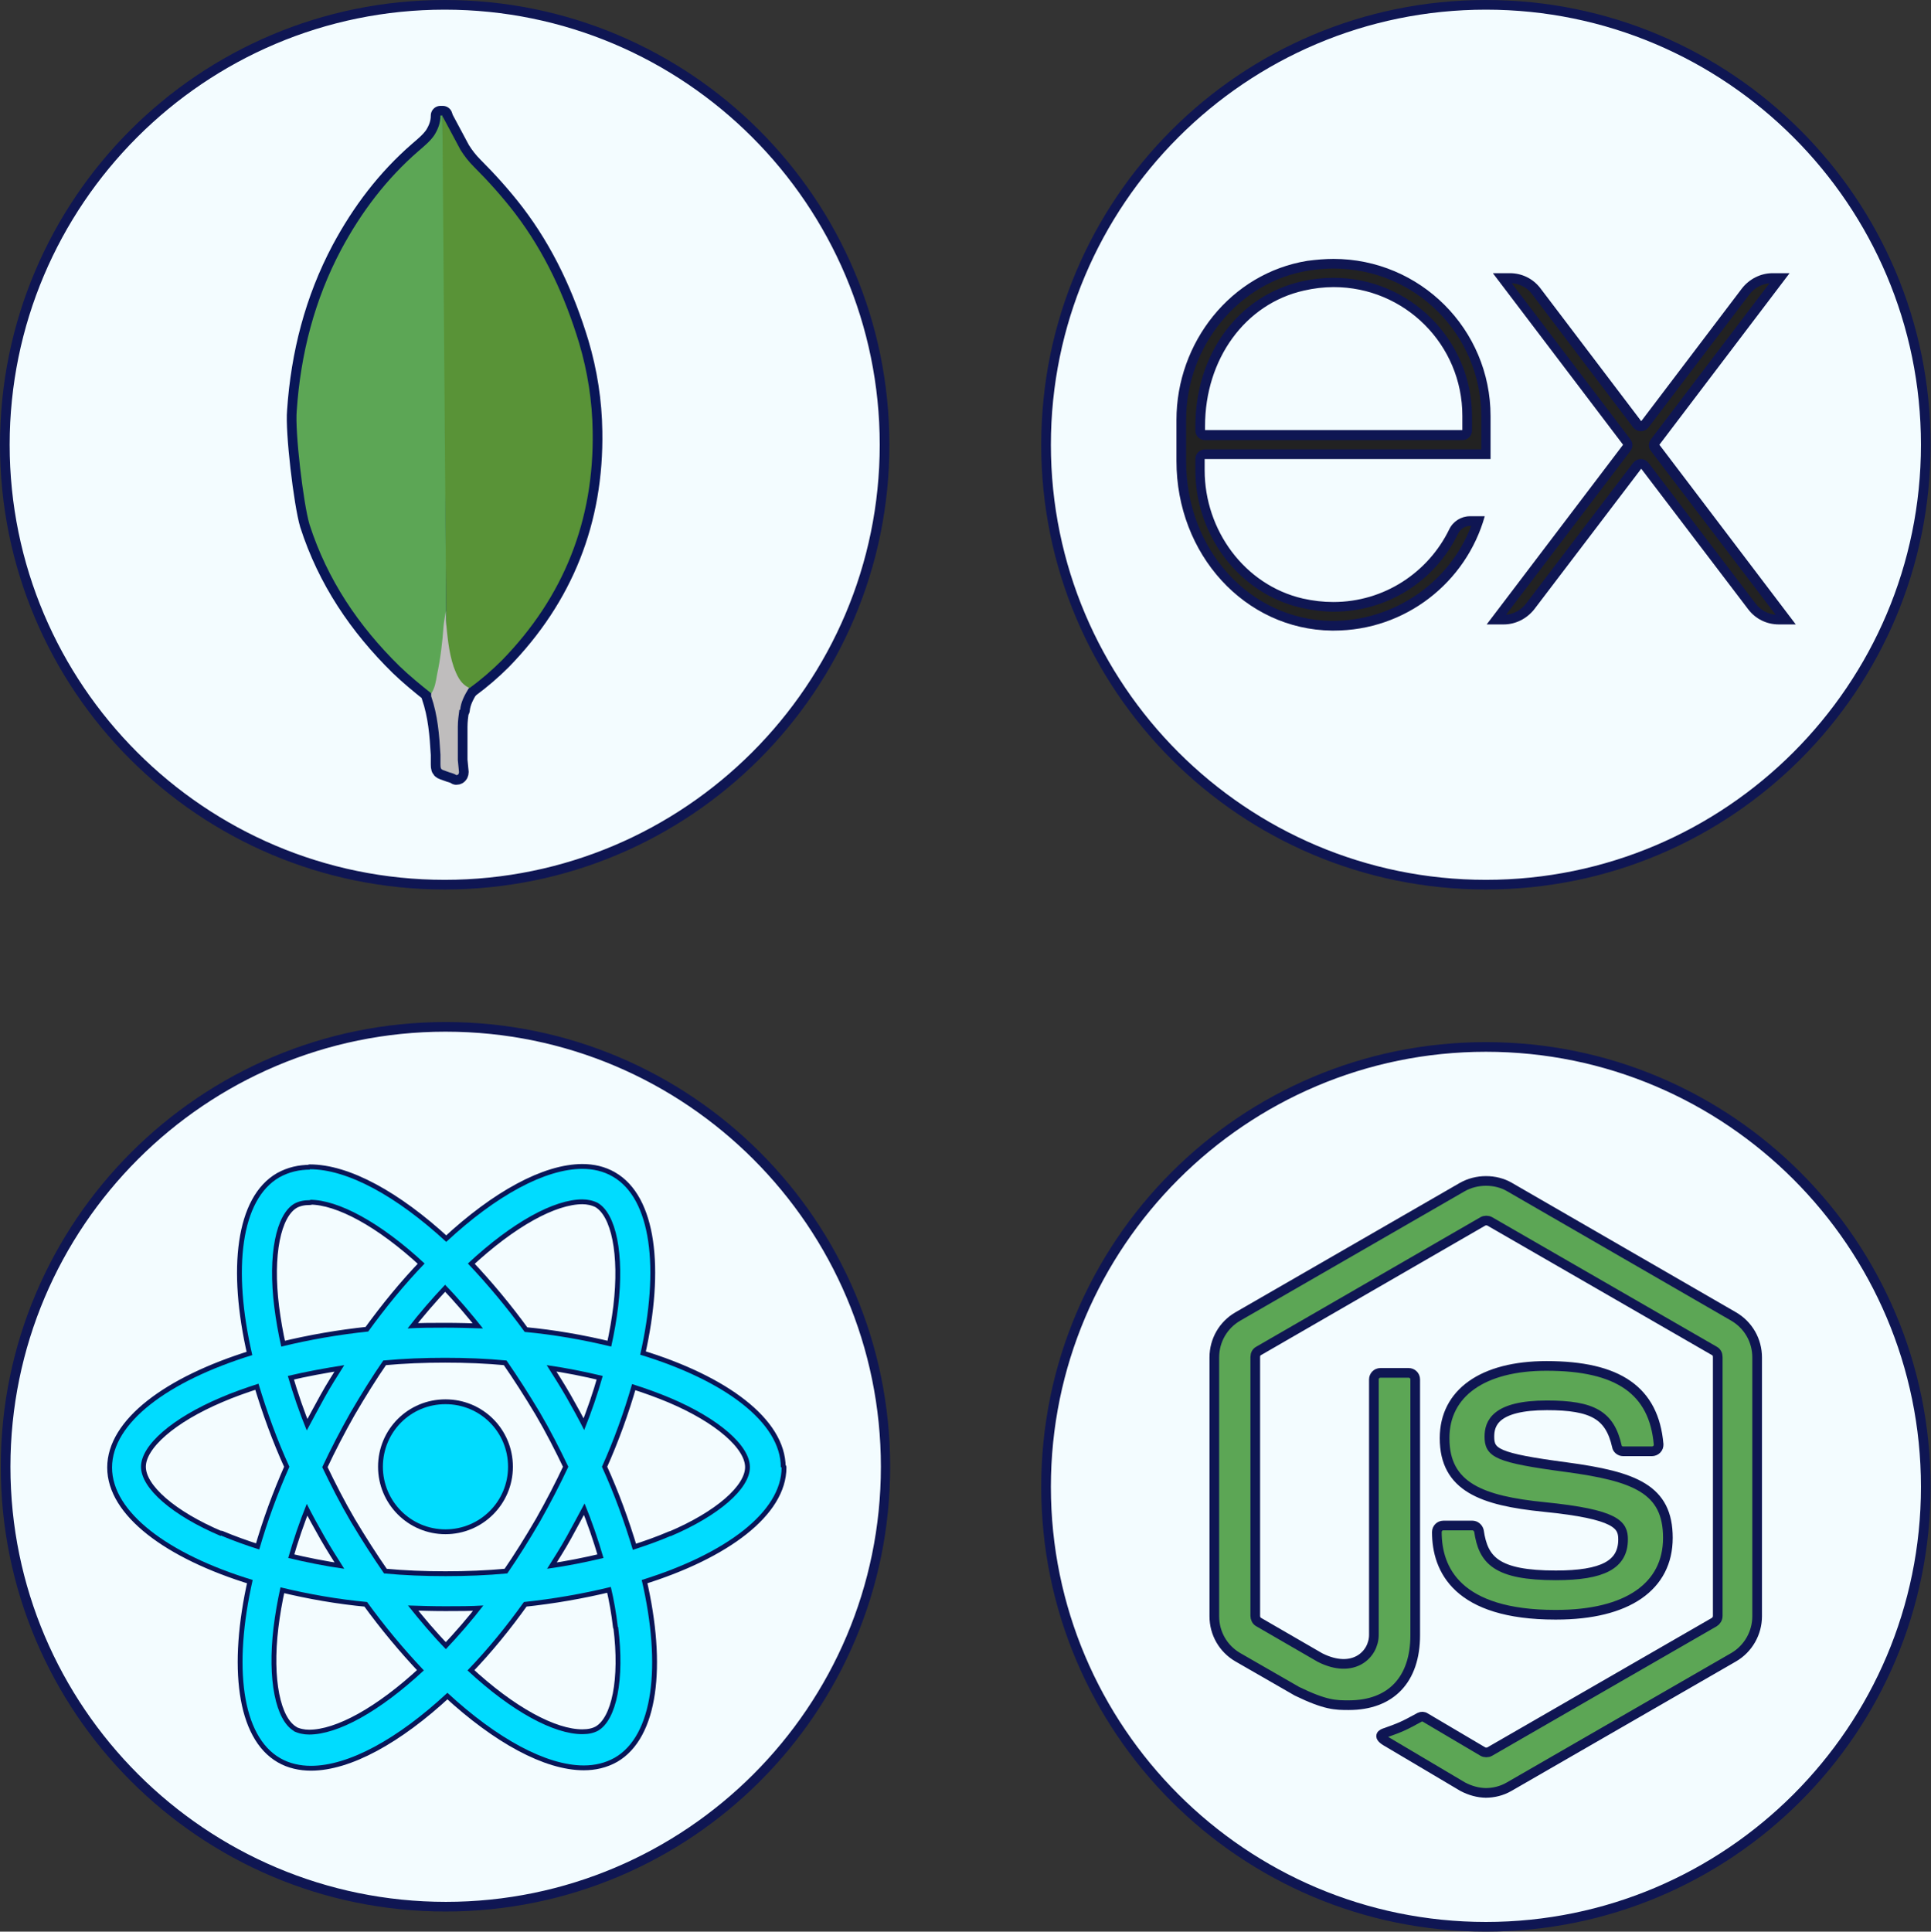
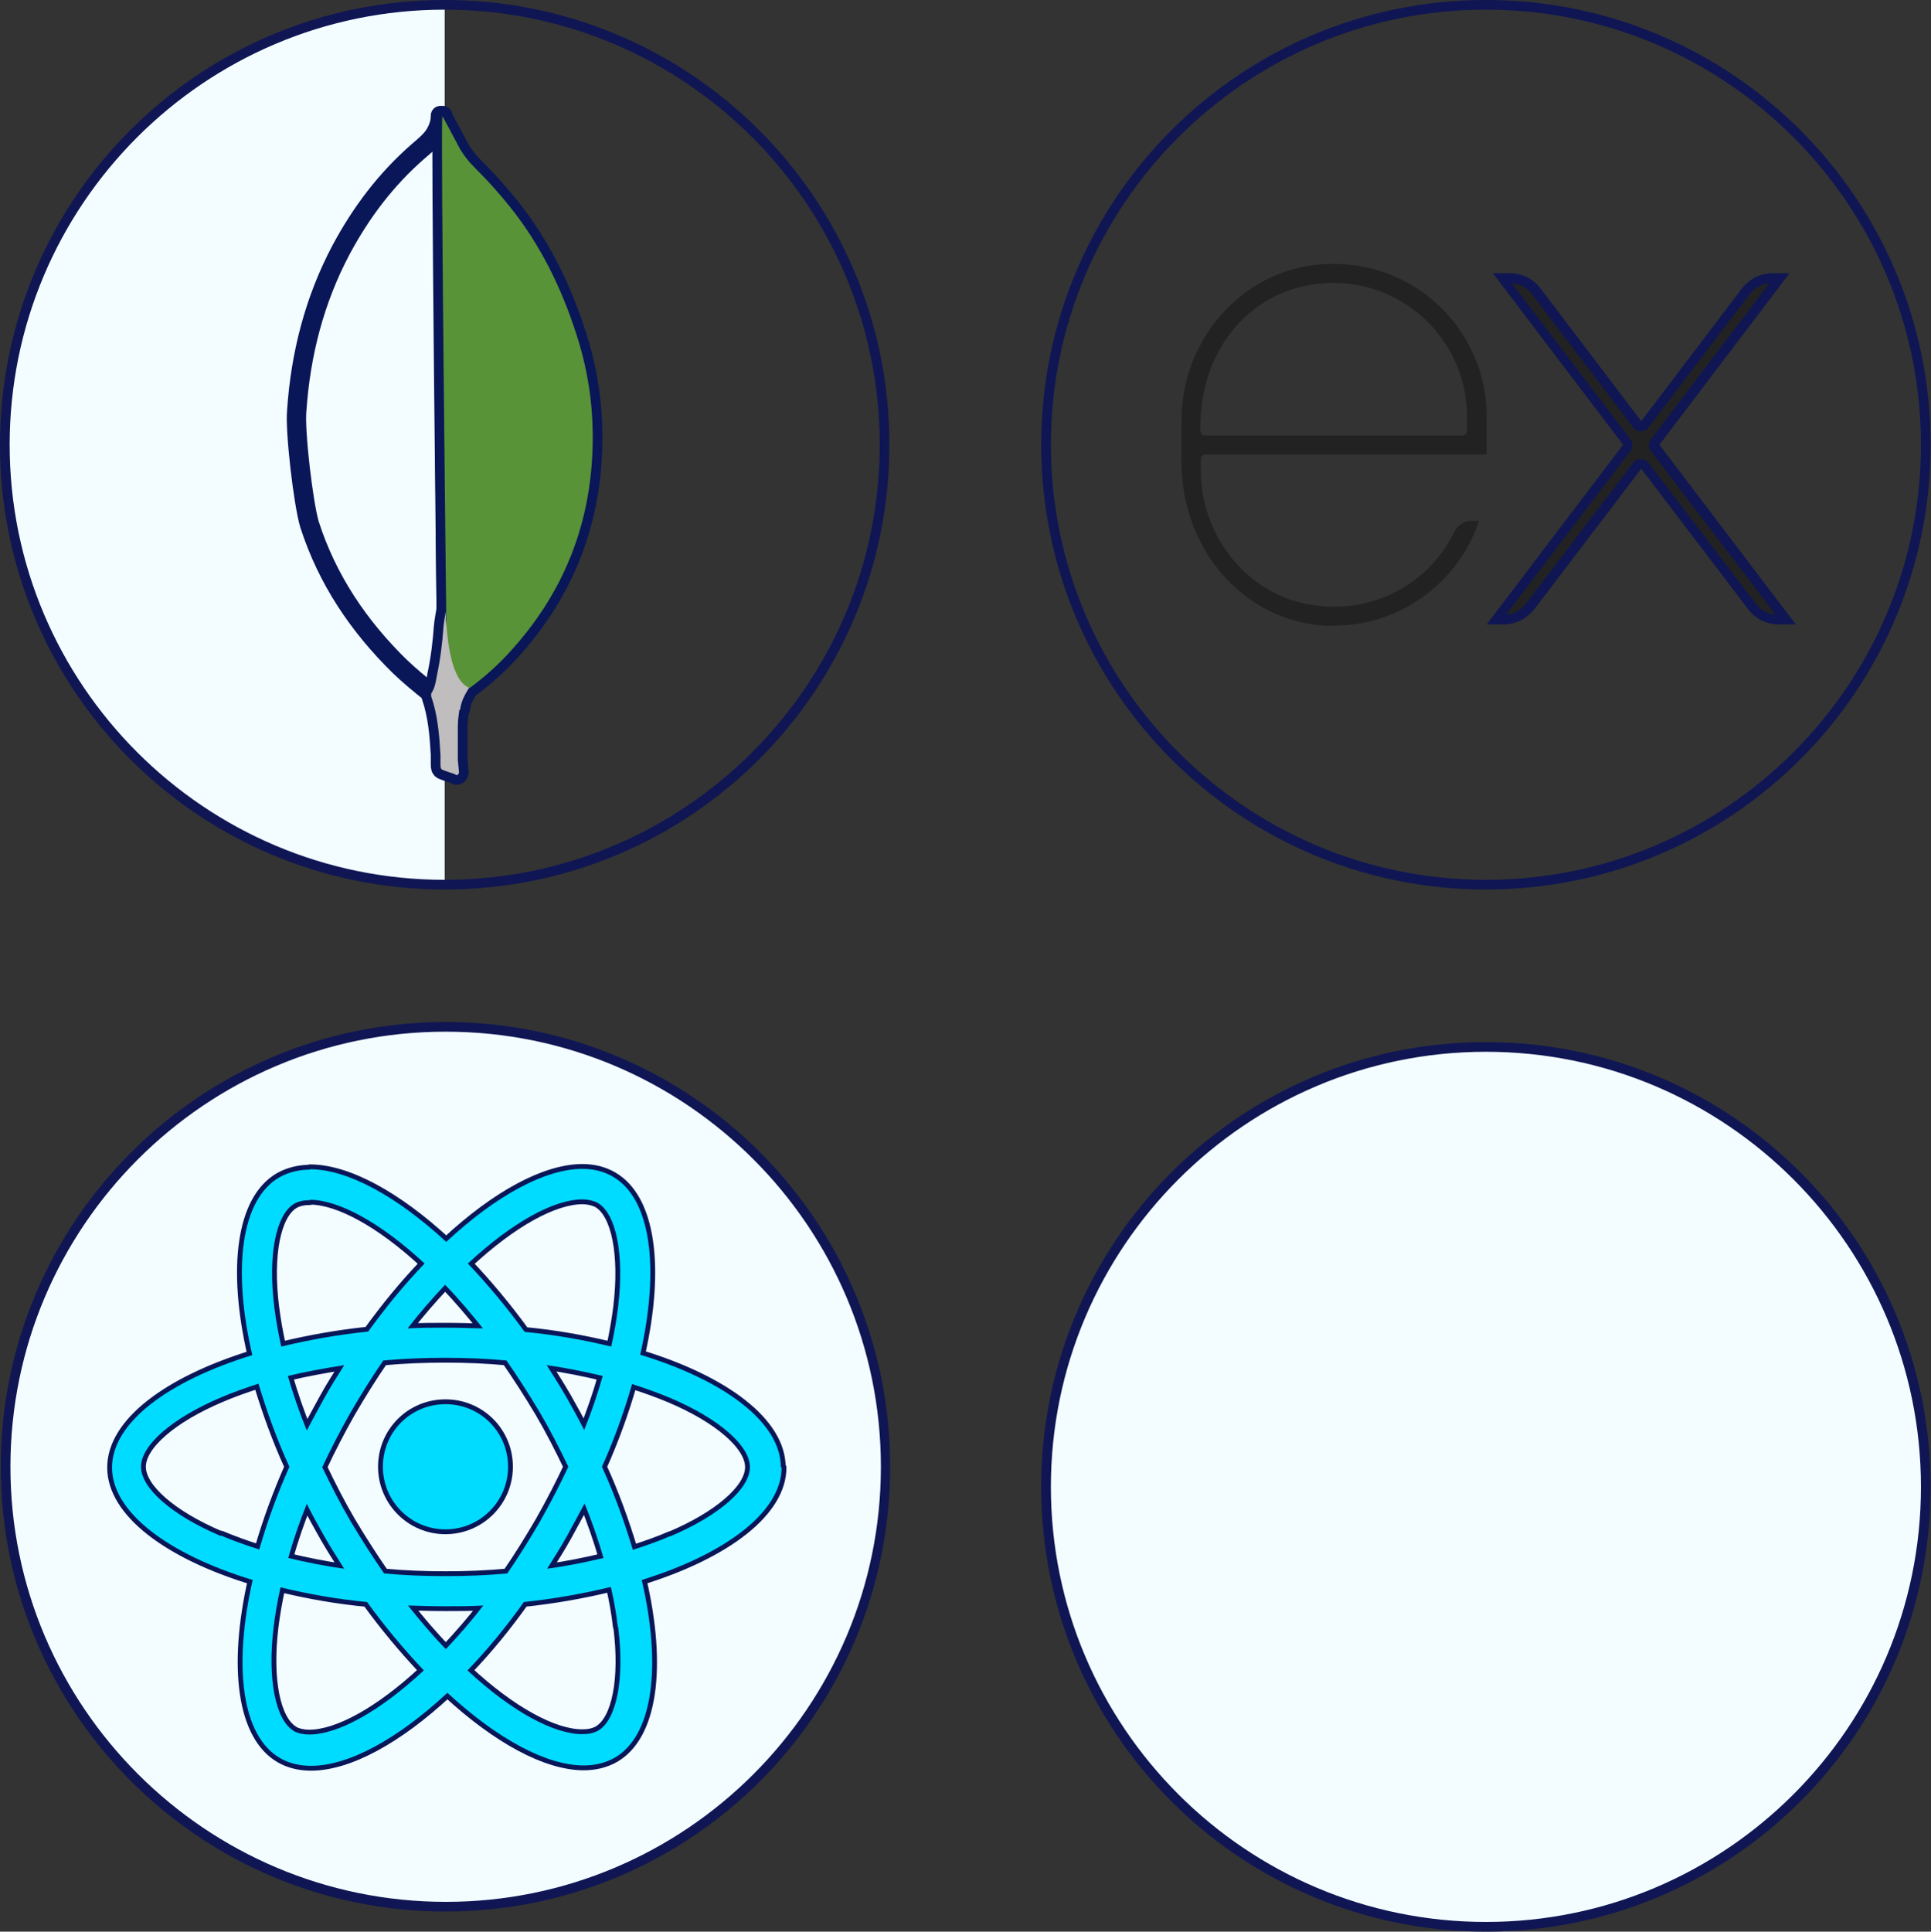
<svg xmlns="http://www.w3.org/2000/svg" id="Layer_2" viewBox="0 0 49.98 49.99">
  <rect x="0" y="0" width="49.98" height="49.99" fill="#333333" stroke="none" />
  <g id="Layer_1-2">
    <g id="MERN">
      <path d="M11.53,49.35C5.26,49.35.15,44.24.15,37.96s5.11-11.39,11.39-11.39,11.39,5.11,11.39,11.39-5.11,11.39-11.39,11.39Z" style="fill:#f3fcff; stroke-width:0px;" />
      <path d="M11.54,26.7c6.21,0,11.26,5.05,11.26,11.26s-5.05,11.26-11.26,11.26S.27,44.17.27,37.96s5.05-11.26,11.26-11.26M11.54,26.45C5.18,26.45.02,31.61.02,37.96s5.15,11.51,11.51,11.51,11.51-5.15,11.51-11.51-5.15-11.51-11.51-11.51h0Z" style="fill:#0f1653; stroke-width:0px;" />
      <path d="M20.21,37.97c0-1.15-1.44-2.24-3.64-2.91.51-2.25.28-4.04-.71-4.61-.24-.14-.51-.2-.79-.2v.79c.14,0,.28.03.4.09.48.28.69,1.33.53,2.68-.04.33-.1.68-.18,1.04-.74-.18-1.49-.31-2.24-.38-.45-.62-.94-1.21-1.47-1.77,1.15-1.07,2.23-1.66,2.97-1.66v-.79c-.97,0-2.24.69-3.53,1.89-1.29-1.19-2.56-1.88-3.53-1.88v.79c.73,0,1.82.58,2.97,1.65-.53.55-1.01,1.14-1.46,1.76-.76.08-1.51.21-2.25.39-.08-.35-.14-.7-.18-1.02-.17-1.35.04-2.4.52-2.68.11-.06.24-.09.41-.09v-.79c-.28,0-.55.06-.8.2-.99.57-1.22,2.36-.7,4.6-2.2.68-3.63,1.76-3.63,2.91s1.44,2.24,3.64,2.91c-.51,2.25-.28,4.04.71,4.61.24.14.52.2.8.2.97,0,2.24-.69,3.53-1.89,1.29,1.19,2.56,1.88,3.53,1.88.28,0,.55-.06.8-.2.99-.57,1.22-2.36.7-4.6,2.19-.68,3.62-1.77,3.62-2.91h0ZM15.6,35.61c-.13.46-.29.93-.48,1.4-.14-.28-.3-.57-.46-.85s-.34-.56-.51-.83c.5.07.99.17,1.45.28ZM13.98,39.37c-.28.48-.56.93-.85,1.35-.53.05-1.06.07-1.6.07s-1.07-.02-1.59-.07c-.29-.42-.58-.87-.86-1.34-.27-.46-.51-.93-.74-1.41.22-.47.47-.95.73-1.41.28-.48.56-.93.85-1.35.53-.05,1.06-.07,1.6-.07s1.07.02,1.59.07c.29.42.58.87.86,1.34.27.46.51.93.74,1.41-.22.47-.47.95-.73,1.41ZM15.13,38.91c.19.46.35.93.49,1.41-.46.11-.95.21-1.46.28.17-.27.35-.55.51-.84s.31-.57.46-.85h0ZM11.54,42.68c-.35-.36-.67-.74-.98-1.13.32.01.64.02.97.02s.66,0,.98-.02c-.3.39-.63.77-.97,1.13h0ZM8.91,40.6c-.5-.07-.99-.17-1.45-.28.13-.46.29-.93.48-1.4.14.28.3.57.46.85s.34.56.51.83h0ZM11.52,33.25c.35.36.67.74.98,1.13-.32-.01-.64-.02-.97-.02s-.66,0-.98.02c.3-.39.63-.77.97-1.13h0ZM8.91,35.33c-.17.27-.35.55-.51.84s-.31.57-.46.85c-.19-.46-.35-.93-.49-1.41.46-.11.95-.2,1.46-.28h0ZM5.71,39.75c-1.25-.53-2.06-1.23-2.06-1.79s.81-1.26,2.06-1.79c.3-.13.64-.25.98-.36.22.73.48,1.45.8,2.15-.31.7-.57,1.41-.78,2.14-.35-.11-.68-.23-.99-.36h0ZM7.61,44.8c-.48-.28-.69-1.33-.53-2.68.04-.33.1-.68.18-1.04.74.18,1.49.31,2.24.38.45.62.94,1.21,1.47,1.77-1.15,1.07-2.23,1.66-2.97,1.66-.14,0-.28-.03-.4-.09h0ZM16,42.11c.17,1.35-.04,2.4-.52,2.68-.11.06-.24.09-.41.09-.73,0-1.82-.58-2.97-1.65.53-.55,1.01-1.14,1.46-1.77.76-.08,1.51-.21,2.25-.39.08.34.14.68.18,1.03h0ZM17.36,39.75c-.3.13-.64.25-.98.36-.22-.73-.48-1.45-.8-2.15.31-.69.57-1.41.78-2.14.35.11.68.23.99.36,1.25.53,2.06,1.23,2.06,1.79s-.81,1.26-2.06,1.79Z" style="fill:none; stroke:#091658; stroke-linecap:round; stroke-linejoin:round; stroke-width:.25px;" />
      <path d="M11.53,39.58c.89,0,1.62-.72,1.62-1.62s-.72-1.62-1.62-1.62-1.62.72-1.62,1.62h0c0,.89.72,1.62,1.62,1.62h0Z" style="fill:none; stroke:#091658; stroke-linecap:round; stroke-linejoin:round; stroke-width:.25px;" />
      <path d="M20.21,37.97c0-1.15-1.44-2.24-3.64-2.91.51-2.25.28-4.04-.71-4.61-.24-.14-.51-.2-.79-.2v.79c.14,0,.28.03.4.09.48.28.69,1.33.53,2.68-.04.33-.1.68-.18,1.04-.74-.18-1.49-.31-2.24-.38-.45-.62-.94-1.21-1.47-1.77,1.15-1.07,2.23-1.66,2.97-1.66v-.79c-.97,0-2.24.69-3.53,1.89-1.29-1.19-2.56-1.88-3.53-1.88v.79c.73,0,1.82.58,2.97,1.65-.53.55-1.01,1.14-1.46,1.76-.76.08-1.51.21-2.25.39-.08-.35-.14-.7-.18-1.02-.17-1.35.04-2.4.52-2.68.11-.06.24-.09.41-.09v-.79c-.28,0-.55.06-.8.2-.99.57-1.22,2.36-.7,4.6-2.2.68-3.63,1.76-3.63,2.91s1.44,2.24,3.64,2.91c-.51,2.25-.28,4.04.71,4.61.24.14.52.2.8.2.97,0,2.24-.69,3.53-1.89,1.29,1.19,2.56,1.88,3.53,1.88.28,0,.55-.06.8-.2.99-.57,1.22-2.36.7-4.6,2.19-.68,3.62-1.77,3.62-2.91h0ZM15.6,35.61c-.13.46-.29.93-.48,1.4-.14-.28-.3-.57-.46-.85s-.34-.56-.51-.83c.5.07.99.17,1.45.28ZM13.98,39.37c-.28.48-.56.93-.85,1.35-.53.05-1.06.07-1.6.07s-1.07-.02-1.59-.07c-.29-.42-.58-.87-.86-1.34-.27-.46-.51-.93-.74-1.41.22-.47.47-.95.73-1.41.28-.48.56-.93.85-1.35.53-.05,1.06-.07,1.6-.07s1.07.02,1.59.07c.29.42.58.87.86,1.34.27.46.51.93.74,1.41-.22.47-.47.95-.73,1.41ZM15.13,38.91c.19.46.35.93.49,1.41-.46.11-.95.21-1.46.28.17-.27.35-.55.51-.84s.31-.57.46-.85h0ZM11.54,42.68c-.35-.36-.67-.74-.98-1.13.32.01.64.02.97.02s.66,0,.98-.02c-.3.39-.63.77-.97,1.13h0ZM8.91,40.6c-.5-.07-.99-.17-1.45-.28.13-.46.29-.93.48-1.4.14.28.3.57.46.85s.34.56.51.83h0ZM11.52,33.25c.35.36.67.74.98,1.13-.32-.01-.64-.02-.97-.02s-.66,0-.98.02c.3-.39.63-.77.97-1.13h0ZM8.91,35.33c-.17.27-.35.55-.51.84s-.31.57-.46.85c-.19-.46-.35-.93-.49-1.41.46-.11.95-.2,1.46-.28h0ZM5.71,39.75c-1.25-.53-2.06-1.23-2.06-1.79s.81-1.26,2.06-1.79c.3-.13.64-.25.98-.36.22.73.48,1.45.8,2.15-.31.7-.57,1.41-.78,2.14-.35-.11-.68-.23-.99-.36h0ZM7.61,44.8c-.48-.28-.69-1.33-.53-2.68.04-.33.1-.68.18-1.04.74.18,1.49.31,2.24.38.45.62.94,1.21,1.47,1.77-1.15,1.07-2.23,1.66-2.97,1.66-.14,0-.28-.03-.4-.09h0ZM16,42.11c.17,1.35-.04,2.4-.52,2.68-.11.06-.24.09-.41.09-.73,0-1.82-.58-2.97-1.65.53-.55,1.01-1.14,1.46-1.77.76-.08,1.51-.21,2.25-.39.08.34.14.68.18,1.03h0ZM17.36,39.75c-.3.13-.64.25-.98.36-.22-.73-.48-1.45-.8-2.15.31-.69.57-1.41.78-2.14.35.11.68.23.99.36,1.25.53,2.06,1.23,2.06,1.79s-.81,1.26-2.06,1.79Z" style="fill:#00dcff; stroke-width:0px;" />
      <path d="M11.53,39.58c.89,0,1.62-.72,1.62-1.62s-.72-1.62-1.62-1.62-1.62.72-1.62,1.62h0c0,.89.72,1.62,1.62,1.62h0Z" style="fill:#00dcff; stroke-width:0px;" />
      <path d="M38.46,49.87c-6.28,0-11.39-5.11-11.39-11.39s5.11-11.39,11.39-11.39,11.39,5.11,11.39,11.39-5.11,11.39-11.39,11.39Z" style="fill:#f3fcff; stroke-width:0px;" />
      <path d="M38.46,27.22c6.21,0,11.26,5.05,11.26,11.26s-5.05,11.26-11.26,11.26-11.26-5.05-11.26-11.26,5.05-11.26,11.26-11.26M38.46,26.97c-6.36,0-11.51,5.15-11.51,11.51s5.15,11.51,11.51,11.51,11.51-5.15,11.51-11.51-5.15-11.51-11.51-11.51h0Z" style="fill:#0f1653; stroke-width:0px;" />
-       <path d="M40.26,41.79c-2.54,0-3.07-1.17-3.07-2.14,0-.09.07-.17.17-.17h.75c.08,0,.15.06.17.14.11.76.45,1.15,1.99,1.15,1.22,0,1.74-.28,1.74-.93,0-.37-.15-.65-2.05-.84-1.59-.16-2.57-.51-2.57-1.78,0-1.17.99-1.87,2.64-1.87,1.86,0,2.78.64,2.9,2.03,0,.05-.01.09-.05.13-.03.03-.08.05-.12.05h-.75c-.08,0-.15-.06-.16-.13-.18-.8-.62-1.06-1.81-1.06-1.34,0-1.49.47-1.49.81,0,.42.18.55,1.99.79,1.78.24,2.63.57,2.63,1.83s-1.05,1.99-2.89,1.99h0ZM38.47,46.4c-.21,0-.42-.06-.61-.16l-1.94-1.15c-.29-.16-.15-.22-.05-.25.39-.14.46-.17.88-.4.04-.02.1-.02.14.01l1.49.88c.05.03.13.03.18,0l5.81-3.35c.05-.03.09-.09.09-.16v-6.7c0-.07-.03-.13-.09-.16l-5.81-3.35c-.05-.03-.13-.03-.18,0l-5.8,3.35c-.06.03-.09.09-.09.16v6.7c0,.06.03.13.09.16l1.59.92c.86.43,1.39-.08,1.39-.59v-6.61c0-.09.07-.17.17-.17h.73c.09,0,.17.07.17.17v6.62c0,1.15-.63,1.81-1.72,1.81-.34,0-.6,0-1.34-.36l-1.53-.88c-.38-.22-.61-.62-.61-1.06v-6.7c0-.44.23-.84.61-1.06l5.81-3.35c.37-.21.86-.21,1.22,0l5.8,3.35c.38.22.61.62.61,1.06v6.7c0,.43-.23.84-.61,1.06l-5.81,3.35c-.19.11-.4.16-.61.16h0ZM38.47,46.4h0Z" style="fill:#5ca655; fill-rule:evenodd; stroke:#0f1653; stroke-linecap:round; stroke-linejoin:round; stroke-width:.25px;" />
-       <path d="M38.46,22.9c-6.28,0-11.39-5.11-11.39-11.39S32.19.13,38.46.13s11.39,5.11,11.39,11.39-5.11,11.39-11.39,11.39Z" style="fill:#f3fcff; stroke-width:0px;" />
      <path d="M38.46.25c6.21,0,11.26,5.05,11.26,11.26s-5.05,11.26-11.26,11.26-11.26-5.05-11.26-11.26S32.25.25,38.46.25M38.46,0c-6.36,0-11.51,5.15-11.51,11.51s5.15,11.51,11.51,11.51,11.51-5.15,11.51-11.51S44.82,0,38.46,0h0Z" style="fill:#0f1653; stroke-width:0px;" />
      <path d="M46.04,16.03c-.27,0-.53-.13-.69-.34l-2.77-3.64s-.06-.05-.1-.05-.08.02-.1.05l-2.77,3.64c-.16.21-.42.34-.69.34h-.18l3.38-4.45s.03-.11,0-.15l-3.22-4.24h.18c.27,0,.53.13.69.34l2.61,3.44s.06.05.1.05.08-.02.1-.05l2.61-3.44c.17-.22.42-.34.69-.34h.18l-3.22,4.24s-.03.11,0,.15l3.38,4.45h-.18Z" style="fill:#222; stroke-width:0px;" />
      <path d="M39.14,7.33c.21.02.4.12.52.29l2.61,3.44c.05.06.12.1.2.1s.15-.04.2-.1l2.61-3.44c.13-.17.32-.27.52-.29l-3.07,4.04c-.07.09-.07.21,0,.3l3.23,4.24c-.21-.02-.4-.13-.52-.29l-2.77-3.64c-.05-.06-.12-.1-.2-.1s-.15.04-.2.1l-2.77,3.64c-.13.17-.32.27-.52.29l3.22-4.24c.07-.09.07-.21,0-.3l-3.07-4.04M46.32,7.07h-.44c-.31,0-.6.15-.79.39l-2.61,3.44-2.61-3.44c-.19-.25-.48-.39-.79-.39h-.44l3.37,4.44-3.53,4.65h.44c.31,0,.6-.15.79-.39l2.77-3.64,2.77,3.64c.19.25.48.39.79.39h.44l-3.53-4.65,3.37-4.44h0Z" style="fill:#0f1653; stroke-width:0px;" />
      <path d="M34.48,16.2c-2.19-.03-3.9-1.9-3.9-4.26v-1.06c0-1.98,1.41-3.7,3.29-4,.22-.04.44-.05.66-.05,2.18,0,3.95,1.77,3.95,3.95v.98h-7.28c-.07,0-.12.06-.12.12v.29c0,1.64,1.11,3.09,2.64,3.44.27.06.55.09.82.09,1.33,0,2.53-.75,3.11-1.95.08-.16.25-.27.42-.27h.21c-.53,1.6-2.04,2.71-3.74,2.71h-.05ZM34.52,7.32c-.26,0-.53.03-.79.09-1.59.36-2.66,1.81-2.66,3.63v.11c0,.07.06.12.12.12h6.66c.07,0,.12-.06.12-.12v-.37c0-1.91-1.55-3.46-3.46-3.46Z" style="fill:#222; stroke-width:0px;" />
-       <path d="M34.52,6.95c2.11,0,3.82,1.71,3.82,3.82v.86h-7.15c-.14,0-.25.11-.25.25v.29c0,1.7,1.15,3.2,2.74,3.56.28.06.56.1.84.1,1.38,0,2.62-.78,3.22-2.02.06-.12.18-.2.31-.2h.03c-.56,1.46-1.98,2.46-3.61,2.46h0c-2.12-.03-3.77-1.84-3.77-4.14v-1.06c0-1.92,1.37-3.58,3.18-3.87.21-.03.43-.05.64-.05M31.19,11.39h6.66c.14,0,.25-.11.25-.25v-.37c0-1.97-1.61-3.58-3.58-3.58-.27,0-.55.03-.82.09-1.65.37-2.76,1.88-2.76,3.75v.11c0,.14.11.25.25.25M34.52,6.7c-.22,0-.45.02-.68.05-1.98.32-3.39,2.11-3.39,4.12v1.06c0,2.42,1.77,4.36,4.02,4.39.02,0,.03,0,.05,0,1.86,0,3.43-1.25,3.91-2.96h-.38c-.23,0-.44.13-.54.34-.54,1.11-1.68,1.88-3,1.88-.26,0-.52-.03-.79-.09-1.51-.35-2.54-1.77-2.54-3.32v-.29h7.4v-1.11c0-2.25-1.82-4.07-4.07-4.07h0ZM31.19,11.14v-.11c0-1.74,1.04-3.17,2.56-3.51.26-.06.52-.09.77-.09,1.84,0,3.33,1.49,3.33,3.33v.37h-6.66Z" style="fill:#0f1653; stroke-width:0px;" />
-       <path d="M11.51,22.9C5.23,22.9.12,17.79.12,11.51S5.23.13,11.51.13s11.39,5.11,11.39,11.39-5.11,11.39-11.39,11.39Z" style="fill:#f3fcff; stroke-width:0px;" />
+       <path d="M11.51,22.9C5.23,22.9.12,17.79.12,11.51S5.23.13,11.51.13Z" style="fill:#f3fcff; stroke-width:0px;" />
      <path d="M11.51.25c6.21,0,11.26,5.05,11.26,11.26s-5.05,11.26-11.26,11.26S.25,17.72.25,11.51,5.3.25,11.51.25M11.51,0C5.15,0,0,5.15,0,11.51s5.15,11.51,11.51,11.51,11.51-5.15,11.51-11.51S17.87,0,11.51,0h0Z" style="fill:#0f1653; stroke-width:0px;" />
      <path d="M11.46,3.02l.46.86c.1.16.21.3.34.43.38.38.74.78,1.07,1.21.77,1.01,1.29,2.14,1.66,3.36.22.74.34,1.51.35,2.28.04,2.31-.75,4.29-2.35,5.93-.26.26-.54.5-.84.72-.16,0-.23-.12-.3-.23-.12-.21-.2-.43-.23-.67-.06-.28-.09-.56-.07-.85v-.13s-.15-12.83-.1-12.9h0Z" style="fill:none; stroke:#091658; stroke-linecap:round; stroke-linejoin:round; stroke-width:.5px;" />
      <path d="M11.46,2.99s-.04,0-.06,0c0,.19-.06.35-.16.51-.11.16-.26.28-.41.41-.83.72-1.48,1.58-2,2.55-.69,1.3-1.05,2.7-1.15,4.17-.05.53.17,2.4.33,2.94.46,1.43,1.27,2.63,2.33,3.67.26.25.54.48.83.71.08,0,.09-.07.11-.13.04-.12.06-.24.08-.36l.19-1.39-.1-13.08Z" style="fill:none; stroke:#091658; stroke-linecap:round; stroke-linejoin:round; stroke-width:.5px;" />
      <path d="M11.91,18.37c.02-.21.12-.39.23-.57-.11-.05-.2-.14-.26-.24-.06-.1-.1-.2-.14-.31-.13-.39-.16-.8-.2-1.2v-.24s-.06.35-.06.4c-.03.42-.08.84-.17,1.26-.03.17-.05.33-.15.48,0,.02,0,.04,0,.07.17.49.21,1,.24,1.51v.19c0,.22,0,.18.18.25.07.03.16.04.23.09.06,0,.07-.05.07-.08l-.03-.31v-.86c0-.15.02-.3.04-.44h0Z" style="fill:none; stroke:#091658; stroke-linecap:round; stroke-linejoin:round; stroke-width:.5px;" />
      <path d="M11.46,3.02l.46.86c.1.16.21.3.34.43.38.38.74.78,1.07,1.21.77,1.01,1.29,2.14,1.66,3.36.22.74.34,1.51.35,2.28.04,2.31-.75,4.29-2.35,5.93-.26.26-.54.5-.84.72-.16,0-.23-.12-.3-.23-.12-.21-.2-.43-.23-.67-.06-.28-.09-.56-.07-.85v-.13s-.15-12.83-.1-12.9h0Z" style="fill:#599337; stroke-width:0px;" />
-       <path d="M11.46,2.99s-.04,0-.06,0c0,.19-.06.35-.16.51-.11.16-.26.28-.41.41-.83.72-1.48,1.58-2,2.55-.69,1.3-1.05,2.7-1.15,4.17-.05.53.17,2.4.33,2.94.46,1.43,1.27,2.63,2.33,3.67.26.25.54.48.83.71.08,0,.09-.07.11-.13.04-.12.06-.24.08-.36l.19-1.39-.1-13.08Z" style="fill:#5ca655; stroke-width:0px;" />
      <path d="M11.91,18.37c.02-.21.12-.39.23-.57-.11-.05-.2-.14-.26-.24-.06-.1-.1-.2-.14-.31-.13-.39-.16-.8-.2-1.2v-.24s-.06.35-.06.4c-.03.42-.08.84-.17,1.26-.03.17-.05.33-.15.48,0,.02,0,.04,0,.07.17.49.21,1,.24,1.51v.19c0,.22,0,.18.18.25.07.03.16.04.23.09.06,0,.07-.05.07-.08l-.03-.31v-.86c0-.15.02-.3.04-.44h0Z" style="fill:#bfbdbd; stroke-width:0px;" />
    </g>
  </g>
</svg>